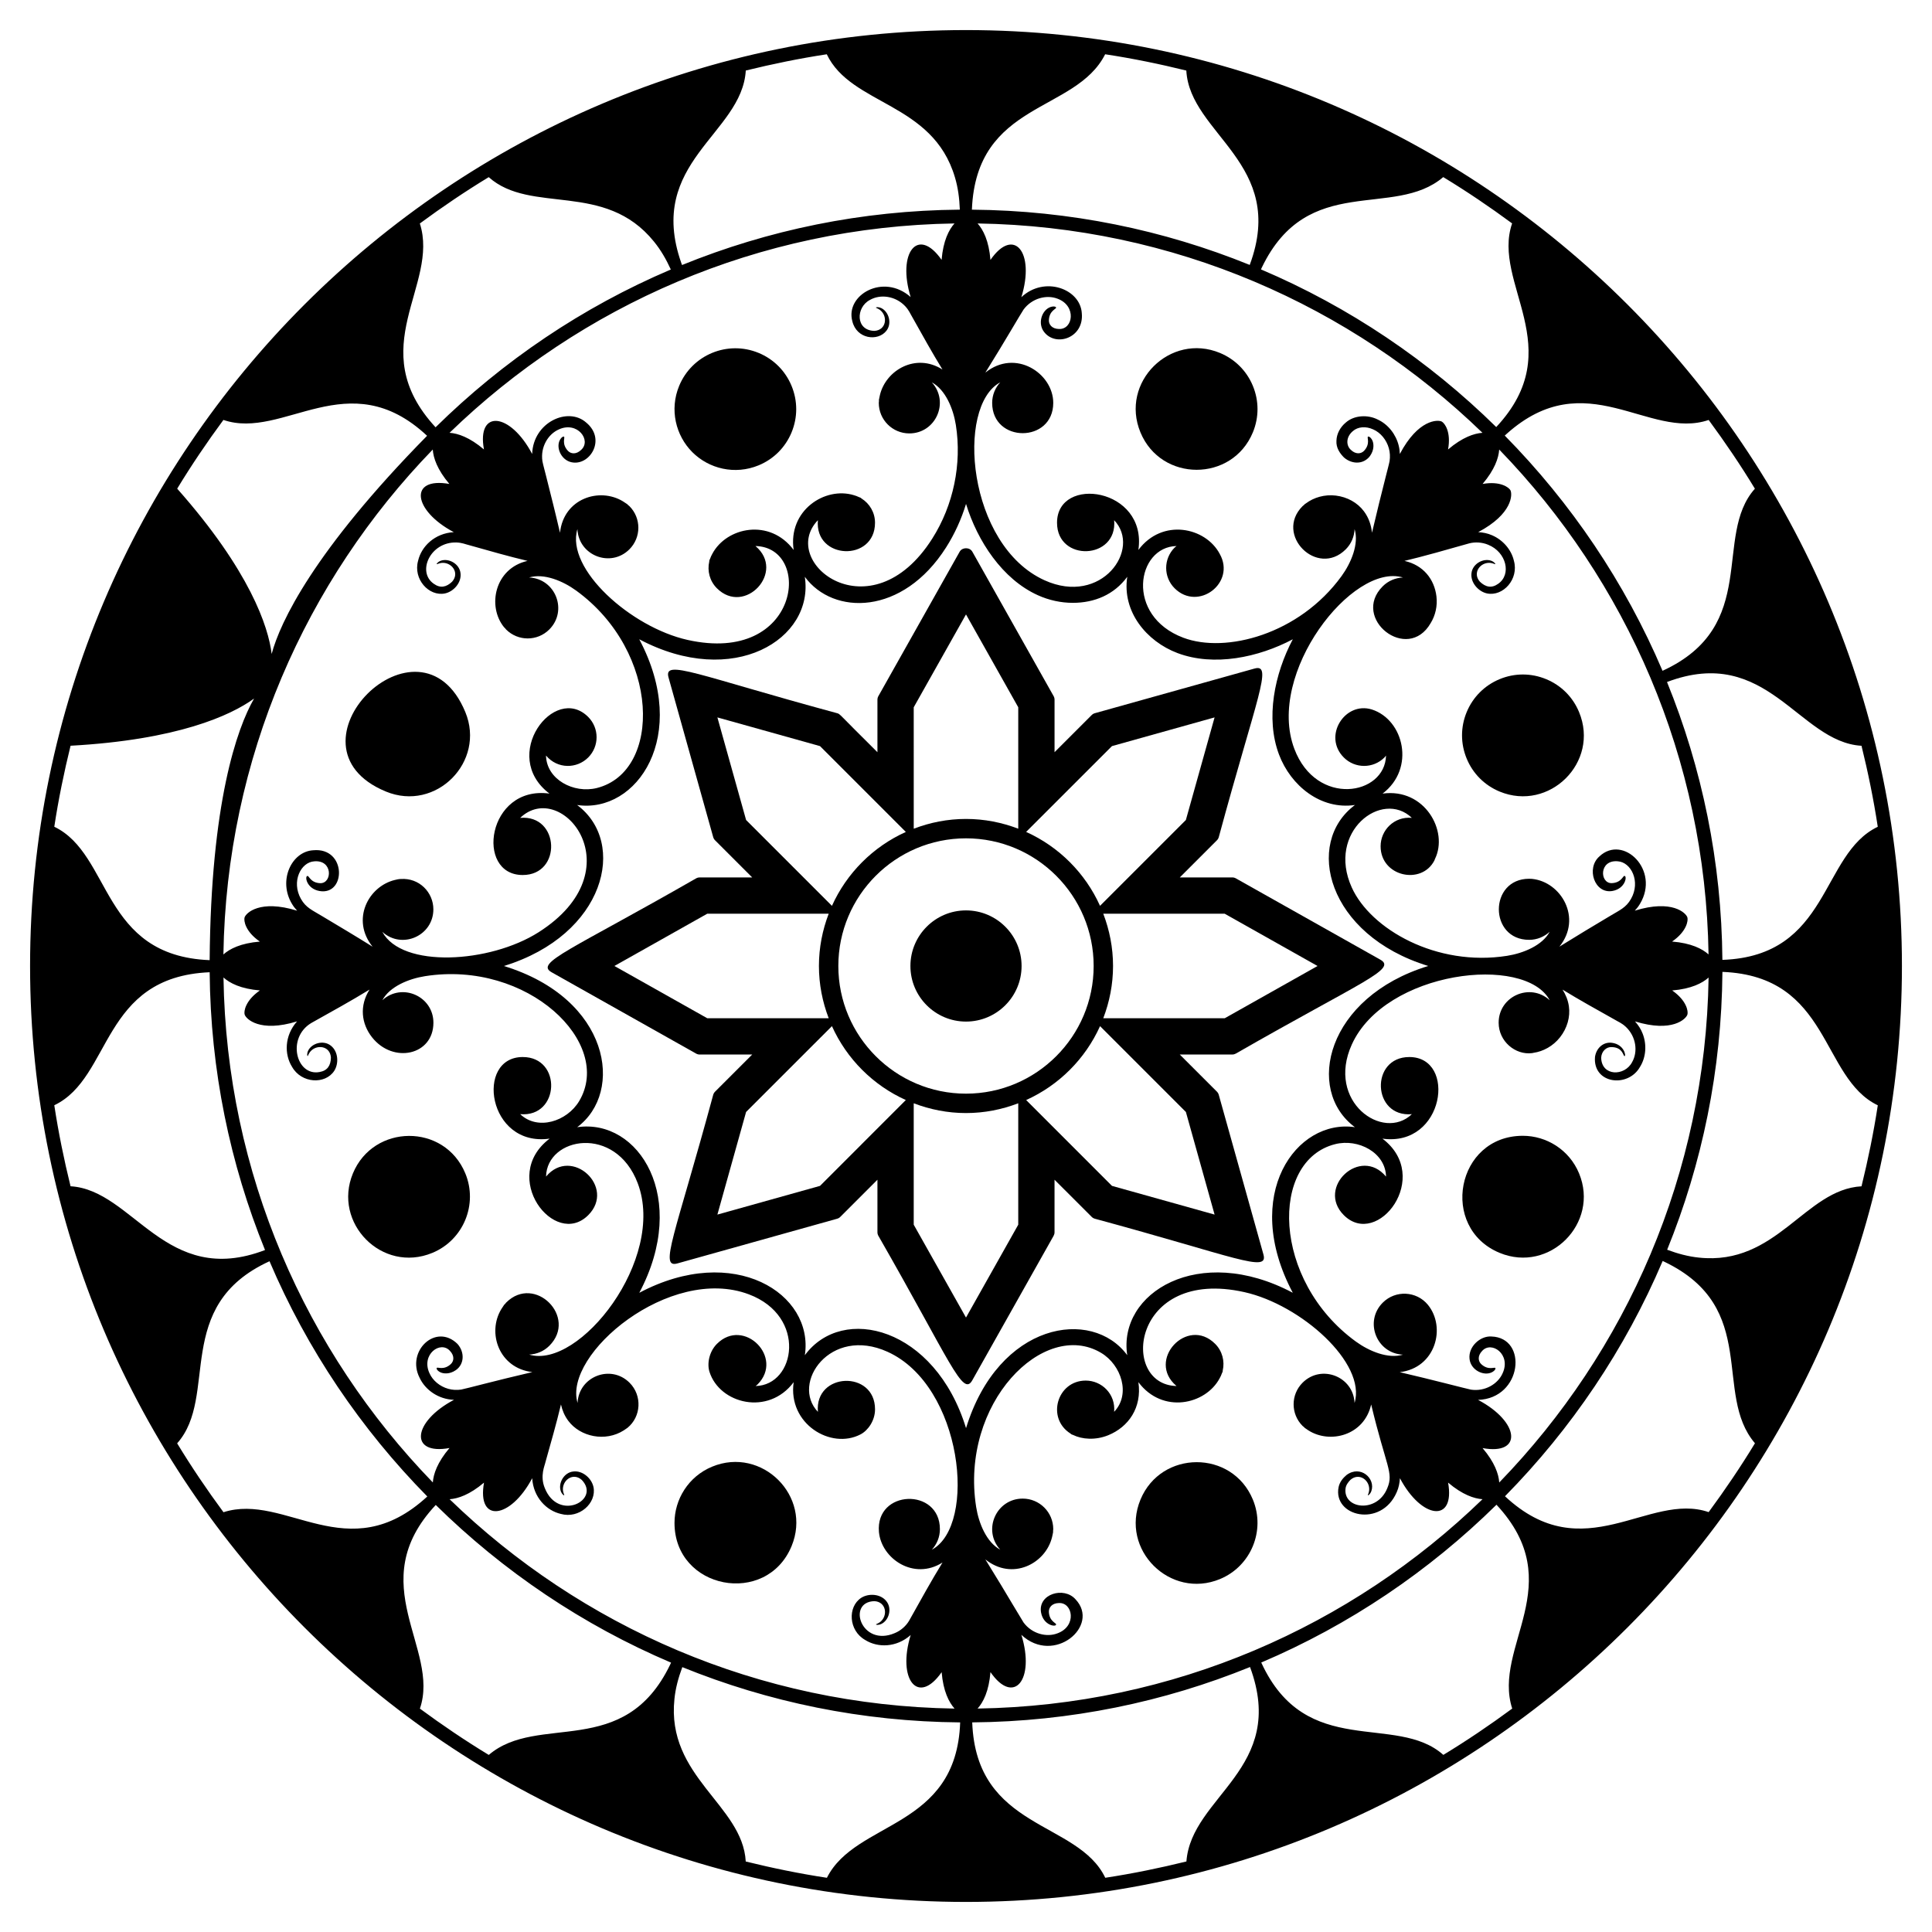
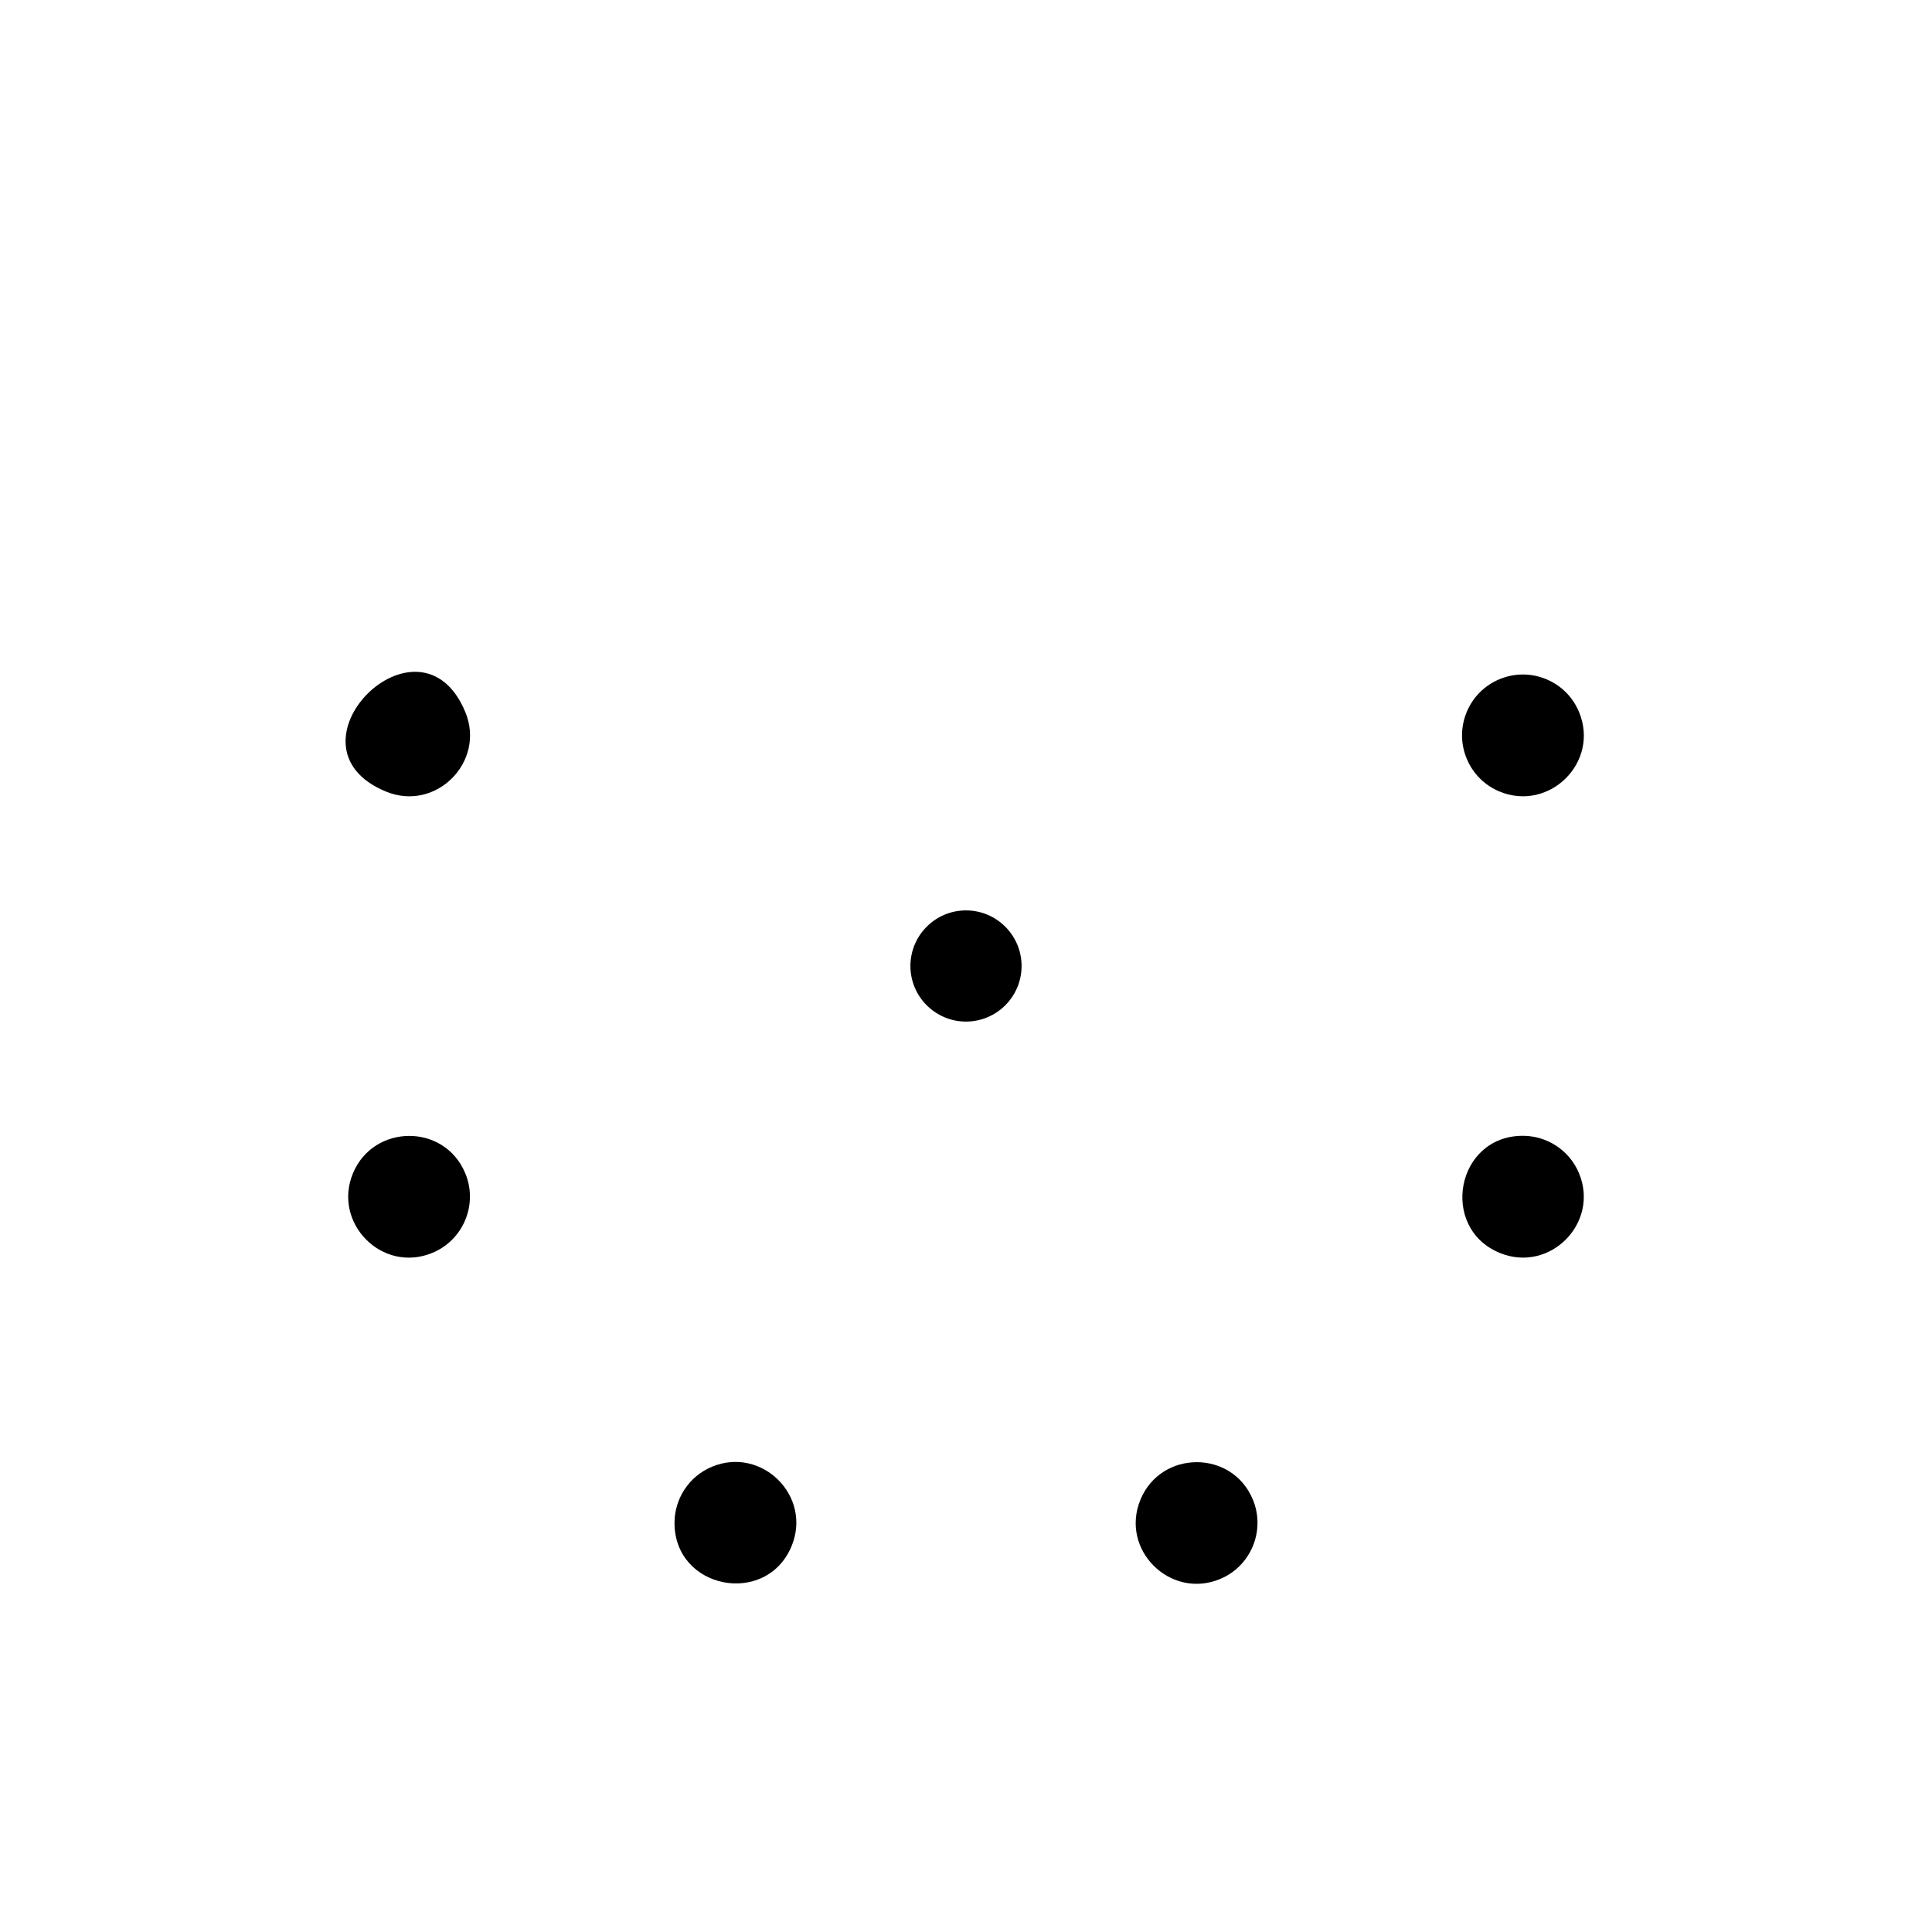
<svg xmlns="http://www.w3.org/2000/svg" fill="#000000" width="800px" height="800px" version="1.1" viewBox="144 144 512 512">
  <g>
-     <path d="m400 648.03c136.77 0 248.03-111.27 248.03-248.03s-111.26-248.03-248.03-248.03c-136.77 0-248.03 111.27-248.03 248.03s111.27 248.03 248.03 248.03zm-78.203-63.328-0.195 0.43c-12.195 25.359-34.992 12.746-48.07 23.941-6.281-3.812-12.359-7.926-18.254-12.273 5.461-15.875-15.328-33.113 4.203-53.973 17.859 17.57 38.969 31.852 62.355 41.789-0.008 0.031-0.023 0.055-0.039 0.086zm-57.539-299.68c-5.086 0.309-8.59 3.809-9.457 7.582-1.363 4.856 2.852 9.539 7.133 8.66 2.269-0.488 4.41-2.84 4.109-5.348-0.262-2.516-3.148-4.074-5.238-3.312-0.883 0.355-1.133 0.84-1.074 0.887 0.078 0.098 0.461-0.195 1.219-0.309 2.672-0.328 4.981 2.59 2.859 4.977-1.508 1.441-3.098 1.797-4.828 0.562-4.59-3.137-0.957-11.172 5.988-10.961 1.551 0.066 2.238 0.441 3.496 0.75 5.668 1.59 10.066 2.867 15.34 4.129-8.688 1.941-10.785 12.047-6.188 17.629 0.047 0.055 0.109 0.078 0.16 0.129 0.121 0.137 0.211 0.289 0.344 0.422 3.16 3.16 8.285 3.16 11.445 0 4.961-4.961 1.684-13.461-5.356-13.781 3.941-1.188 8.969 0.918 12.488 3.477 22.383 16.281 22.77 47.969 5.473 52.316-6.113 1.531-13.34-2.238-13.473-8.605 3.074 3.644 8.188 3.508 11.176 0.52 2.969-2.969 2.969-7.781 0-10.754-8.93-8.93-23.547 10.262-10.262 20.316-16.508-2.266-19.797 21.578-7.09 21.578 10.473 0 9.832-16.07-0.668-15.141 11-10.535 30.797 13.836 4.867 30.316-12.938 8.219-36.195 9.594-41.41-0.125 5.203 4.754 13.535 1.059 13.535-5.957 0-4.5-3.734-8.375-8.629-8.039-0.453-0.008-1.195 0.156-1.574 0.258-7.059 1.703-11.664 10.559-5.902 17.688-4.832-3.012-8.457-5.16-13.398-8.117-2.519-1.539-4.266-2.184-5.598-4.566-2.586-4.582-0.023-9.715 3.519-9.941 5.004-0.449 4.812 5.867 1.602 5.789-2.594-0.102-2.988-2.019-3.375-1.91-0.781-0.016-0.309 3.359 3.176 3.984 7.086 1.25 7.219-11.656-1.684-10.797-5.699 0.34-9.367 8.012-5.582 14.25 0.383 0.637 0.84 1.223 1.344 1.766-9.93-3.07-13.57 0.648-13.926 1.777-0.254 0.828 0.137 3.711 4.051 6.41-5.074 0.414-8.004 1.922-9.664 3.41 0.797-51.938 21.793-99.035 55.484-133.81 0.152 2.223 1.18 5.316 4.398 9.121-10.801-1.926-9.707 7.012 1.168 12.77zm121.07-62.305c-7.246-6.414-17.344-0.535-15.457 6.387 1.121 4.777 6.773 5.43 9.012 2.578 1.594-1.965 0.652-5.106-1.359-6.047-0.875-0.371-1.395-0.207-1.387-0.133-0.012 0.121 0.465 0.188 1.082 0.645 2.125 1.656 1.691 5.352-1.496 5.539-5.047-0.113-4.934-6.238-1.195-8.195 2.801-1.609 6.801-1.062 9.367 1.664 1.062 1.16 1.266 1.883 1.941 3.004 2.922 5.199 5.109 9.172 7.926 13.766-7.059-4.481-14.992 0.156-16.57 6.75-0.078 0.293-0.141 0.59-0.188 0.898-0.02 0.148-0.078 0.289-0.09 0.441-0.008 0.078 0.023 0.148 0.023 0.227-0.012 0.176-0.051 0.344-0.051 0.523 0 4.469 3.625 8.094 8.094 8.094 7.016 0 10.707-8.332 5.957-13.535 3.629 1.949 5.691 6.992 6.371 11.289 1.633 10.32-0.641 21.297-6.246 30.117-16.293 25.652-40.988 6.258-30.312-4.871-0.934 10.523 15.137 11.129 15.137 0.672 0-2.715-1.434-5.082-3.578-6.426-0.094-0.066-0.16-0.16-0.266-0.211-0.133-0.07-0.285-0.098-0.422-0.16-0.418-0.207-0.852-0.367-1.309-0.496-7.676-2.371-17.512 4.023-15.988 14.504-6.305-8.453-17.785-6.078-21.559 1.039-0.234 0.414-0.43 0.84-0.582 1.281-0.051 0.145-0.141 0.27-0.188 0.414-0.035 0.113-0.02 0.227-0.035 0.34-0.562 2.465 0.098 5.148 2.016 7.07 7.383 7.383 18.336-4.371 10.23-11.18 15.246 0.32 11.832 31.539-17.992 24.879-14.992-3.344-32.371-18.82-29.195-29.363 0.32 7.027 8.816 10.32 13.781 5.352 3.16-3.16 3.16-8.285 0-11.445-0.129-0.129-0.281-0.223-0.418-0.34-0.051-0.051-0.078-0.117-0.133-0.164-0.109-0.09-0.238-0.148-0.352-0.23-0.262-0.195-0.531-0.371-0.812-0.535-6.168-3.769-15.711-0.816-16.68 8.328-1.297-5.586-2.316-9.574-3.731-15.211-0.297-1.234-0.715-2.652-0.93-3.766-0.562-3.734 1.504-7.156 4.336-8.402 4.957-2.281 8.742 2.91 5.918 5.426-1.277 1.234-2.695 1.086-3.496 0.242-1.762-1.902-0.684-3.539-1.031-3.738-0.121-0.121-0.648 0.016-1.117 0.895-1.125 2.188 0.57 5.648 3.551 5.941 4.664 0.535 8.664-6.293 3.441-10.594-4.82-4.281-14.047-0.07-14.32 8.324-5.859-11.102-14.73-11.836-12.773-1.191-3.805-3.234-6.902-4.266-9.121-4.418 34.773-33.691 81.875-54.684 133.82-55.48-1.492 1.66-3 4.586-3.422 9.648-6.266-8.992-11.816-1.906-8.199 9.855zm-172.46 183.76c-3.898 2.715-4.285 5.586-4.031 6.394 0.355 1.145 3.984 4.852 13.883 1.805-3.383 3.82-3.379 8.773-1.324 12.047 2.469 4.394 8.762 4.731 11.168 1.082 1.262-1.949 1.109-5.125-0.875-6.684-1.965-1.594-5.106-0.652-6.047 1.359-0.371 0.875-0.207 1.395-0.133 1.387 0.121 0.012 0.188-0.465 0.645-1.082 1.656-2.117 5.356-1.691 5.543 1.496-0.047 2.106-0.941 3.465-3.016 3.816-6.191 1.16-8.762-9.051-2.199-12.984 5.566-3.121 10.426-5.785 15.453-8.867-2.715 4.277-2.199 9.012 0.652 12.637 5.59 7.098 16.273 4.789 16.273-3.856 0-7.019-8.328-10.707-13.535-5.957 1.949-3.633 6.992-5.691 11.289-6.371 27.27-4.305 50.062 17.742 40.863 33.121-3.231 5.394-11.004 7.867-15.617 3.441 10.508 0.93 11.137-15.137 0.672-15.137-12.656 0-9.363 23.934 7.121 21.625-13.375 10.141 1.324 29.188 10.238 20.277 7.398-7.398-4.406-18.328-11.18-10.23 0.215-10.492 18.418-13.805 24.301 1.789 7.574 20.117-15.504 49.391-28.785 45.395 1.945-0.09 3.867-0.848 5.356-2.336 7.566-7.566-3.867-19.023-11.445-11.445-0.129 0.129-0.223 0.281-0.34 0.418-0.051 0.051-0.117 0.074-0.164 0.133-0.09 0.109-0.145 0.238-0.23 0.348-0.199 0.266-0.375 0.535-0.539 0.816-3.84 6.281-0.625 15.691 8.219 16.703-9.734 2.262-17.438 4.359-18.867 4.633-1.137 0.172-2.316 0.113-3.422-0.199-2.211-0.613-4.121-2.184-4.981-4.137-2.281-4.957 2.91-8.738 5.426-5.918 1.234 1.277 1.086 2.695 0.242 3.496-1.902 1.762-3.539 0.684-3.738 1.031-0.121 0.121 0.016 0.648 0.895 1.117 0.852 0.438 2.508 0.609 4.172-0.543 2.246-1.57 2.379-4.734 0.43-6.941-5.734-5.629-13.664 1.906-10.039 8.973 1.492 3.223 5.004 5.711 9.113 5.84-11.102 5.859-11.836 14.73-1.191 12.773-3.234 3.805-4.266 6.902-4.418 9.121-33.691-34.773-54.688-81.879-55.48-133.82 1.656 1.504 4.582 3.012 9.645 3.434zm121.13 93.656c-2.098 2.098-2.652 5.289-1.98 7.41 2.68 8.48 15.582 11.75 22.312 2.754-1.582 11.023 9.852 17.941 17.723 13.828 2-1.043 3.84-3.668 3.84-6.641 0-10.457-16.059-9.855-15.137 0.668-7.266-7.574 3.266-22.789 18.449-15.914 19.953 9.027 23.793 45.996 11.742 52.453 1.316-1.438 2.137-3.34 2.137-5.441 0-11.074-17.133-10.555-16.156 0.746 0.668 7.102 9.258 12.906 16.844 8.09-3.078 5.019-5.633 9.684-8.867 15.453-0.816 1.367-2.176 2.594-3.777 3.25-8.883 3.809-12.809-8.297-5.391-8.465 3.133 0.184 3.652 3.856 1.496 5.539-0.617 0.457-1.094 0.52-1.082 0.645-0.008 0.074 0.512 0.238 1.387-0.133 2.035-0.949 2.945-4.09 1.359-6.047-1.562-1.988-4.75-2.125-6.684-0.875-3.633 2.391-3.344 8.68 1.082 11.168 3.324 2.082 8.25 2.039 12.047-1.324-3.625 11.785 1.945 18.824 8.203 9.848 0.422 5.059 1.934 7.988 3.422 9.648-51.941-0.797-99.047-21.789-133.82-55.484 2.223-0.152 5.316-1.18 9.121-4.398-1.93 10.805 7.008 9.707 12.766-1.164 0.309 5.086 3.809 8.59 7.582 9.457 4.856 1.363 9.543-2.852 8.66-7.133-0.484-2.266-2.836-4.41-5.344-4.109-2.516 0.262-4.074 3.148-3.312 5.238 0.355 0.883 0.84 1.133 0.887 1.074 0.098-0.078-0.195-0.461-0.309-1.219-0.328-2.668 2.59-4.981 4.977-2.859 5.117 5.356-6.203 11.156-9.797 2.172-1.363-3.246 0.043-6.106 0.152-6.828 1.555-5.547 2.856-10.031 4.129-15.34 0.336 1.512 0.926 2.973 1.93 4.32 3.184 4.266 9.816 5.668 14.711 2.547 0.184-0.109 0.961-0.652 0.988-0.676 3.606-2.934 3.969-8.531 0.551-11.949-4.969-4.969-13.461-1.672-13.781 5.352-3.883-12.898 24.461-36.664 45.395-28.781 15.477 5.828 12.375 24.086 1.789 24.301 0.172-0.145 0.359-0.266 0.523-0.43 7.09-7.106-3.648-17.867-10.766-10.75zm29.141 141.5c-7.285-1.105-14.449-2.578-21.508-4.316-0.82-15.004-21.094-22.422-18.895-43.086 0.289-2.836 1.035-5.609 2.086-8.422 22.781 9.25 47.617 14.441 73.633 14.645-0.992 28.344-27.648 25.918-35.316 41.18zm95.273-4.324c-7.059 1.738-14.223 3.211-21.504 4.32-7.25-15.191-34.207-12.586-35.258-41.18 26.012-0.211 50.848-5.41 73.621-14.672 9.996 26.984-15.559 34.156-16.859 51.531zm-30.715-113.4c0.094 0.07 0.16 0.16 0.266 0.215 0.137 0.07 0.289 0.098 0.43 0.16 2.352 1.156 5.902 1.449 9.305 0.066 5.34-2.176 8.969-7.269 7.992-14.062 6.375 8.512 17.805 5.977 21.535-1.035 0.242-0.422 0.441-0.859 0.594-1.312 0.051-0.141 0.137-0.262 0.184-0.402 0.035-0.109 0.02-0.219 0.035-0.332 0.566-2.465-0.094-5.156-2.016-7.078-7.398-7.398-18.324 4.402-10.23 11.18-15.184-0.309-11.918-31.57 17.988-24.879 14.965 3.332 32.379 18.801 29.195 29.367-0.316-7.027-8.809-10.332-13.781-5.359-3.16 3.16-3.16 8.285 0 11.445 0.133 0.129 0.285 0.223 0.422 0.344 0.051 0.051 0.074 0.113 0.129 0.16 0.031 0.027 0.816 0.57 0.988 0.676 5.738 3.668 14.809 1.355 16.641-6.863 3.984 16.613 6.008 18.055 4.281 22.168-2.711 6.777-11.801 5.539-11.066 0.051 0.121-0.871 0.691-1.621 1.266-2.223 2.344-2.082 5.309 0.141 4.977 2.859-0.113 0.758-0.406 1.145-0.309 1.219 0.047 0.055 0.531-0.191 0.887-1.074 1.219-3.359-2.852-7.07-6.57-4.301-0.902 0.762-1.797 1.801-2.09 3.168-1.609 7.828 11.277 10.922 15.402 1.367 0.523-1.16 0.766-2.426 0.844-3.691 5.777 10.914 14.684 11.91 12.766 1.164 3.801 3.219 6.898 4.246 9.121 4.398-34.77 33.688-81.871 54.684-133.81 55.48 1.488-1.66 3-4.59 3.41-9.664 6.168 8.945 11.887 2.078 8.191-9.875 8.633 8.09 20.98-2.402 14.363-9.395-3.07-3.508-10.016-1.426-9.148 3.473 0.617 3.449 3.996 3.938 3.984 3.176 0.109-0.387-1.812-0.781-1.914-3.371-0.027-1.164 0.871-2.273 2.644-2.305 3.699-0.211 4.852 6.098-0.348 8.02-2.883 1.125-6.766 0.164-9.008-2.875-0.246-0.363-5.691-9.477-5.918-9.852-1.531-2.535-2.945-4.84-4.207-6.867 7.086 5.734 15.961 1.199 17.684-5.891 0.105-0.387 0.281-1.332 0.285-1.375 0.008-0.07-0.023-0.133-0.023-0.203 0.012-0.184 0.055-0.355 0.055-0.539 0-4.473-3.625-8.094-8.094-8.094-7.012 0-10.711 8.332-5.957 13.535-3.629-1.949-5.691-6.992-6.375-11.289-4.359-27.594 17.984-49.922 33.121-40.863 5.383 3.219 7.875 11.004 3.441 15.613 0.418-4.707-3.277-8.273-7.535-8.273-7.598 0.016-10.473 9.984-4.027 14.039zm72.43-57.883c8.938 8.938 23.555-10.184 10.238-20.273 16.453 2.289 19.766-21.629 7.121-21.629-10.453 0-9.863 16.066 0.672 15.141-7.641 7.332-22.773-3.316-15.918-18.449 8.867-19.582 45.902-23.965 52.453-11.742-5.195-4.75-13.535-1.066-13.535 5.957 0 4.949 4.438 8.609 8.84 8.059 0.137-0.012 0.27-0.062 0.402-0.082 2.555-0.367 5.18-1.77 7.027-4.121 1.898-2.41 2.754-5.406 2.344-8.219-0.242-1.66-0.855-3.109-1.684-4.414 4.684 2.871 8.652 5.051 13.766 7.926 1.133 0.684 1.848 0.883 3.004 1.941 2.719 2.559 3.277 6.555 1.664 9.367-1.984 3.789-8.086 3.777-8.195-1.195 0.102-1.754 1.43-2.879 2.754-2.801 3.012 0.02 3.082 2.422 3.43 2.387 0.492 0.051-0.051-3.109-3.359-3.531-2.305-0.277-4.125 1.438-4.461 3.75-0.59 7.144 8.754 8.289 11.93 2.637 1.629-2.598 1.816-6 0.688-8.844-0.449-1.191-1.172-2.258-2.012-3.207 9.895 3.043 13.527-0.664 13.883-1.809 0.254-0.809-0.137-3.68-4.031-6.394 5.059-0.422 7.988-1.934 9.648-3.422-0.797 51.941-21.789 99.043-55.48 133.82-0.152-2.219-1.184-5.316-4.418-9.121 10.688 1.965 9.875-6.934-1.191-12.773 11.719-0.391 13.273-16.535 3.516-16.801-2.961-0.199-6.148 2.715-5.781 5.922 0.293 2.992 3.781 4.66 5.941 3.551 0.875-0.469 1.016-1 0.895-1.117-0.195-0.348-1.832 0.73-3.738-1.031-0.844-0.805-0.992-2.223 0.242-3.496 2.465-2.766 7.742 0.883 5.426 5.918-1.242 2.828-4.656 4.898-8.402 4.336-1.109-0.215-10.41-2.672-18.863-4.633 9.496-1.094 12.379-11.867 7.449-17.871-3.008-3.633-8.555-3.941-11.949-0.547-4.969 4.969-1.672 13.465 5.356 13.781-3.941 1.184-8.969-0.918-12.488-3.477-22.289-16.203-22.828-47.957-5.469-52.312 6.109-1.539 13.344 2.234 13.473 8.605-6.766-8.156-18.562 2.844-11.184 10.219zm23.996-93.977c0.07-0.133 0.098-0.285 0.16-0.422 3.621-7.352-2.691-18.848-13.887-17.316 8.766-6.633 5.664-19.578-2.856-22.297-7.141-2.199-13.062 7.082-7.41 12.734 2.969 2.969 7.781 2.969 10.754 0 0.164-0.16 0.281-0.348 0.426-0.523-0.223 10.602-18.461 13.695-24.301-1.789-7.551-20.035 15.453-49.41 28.785-45.395-1.945 0.09-3.871 0.848-5.356 2.336-8.5 8.5 6.582 20.445 12.711 9.742 1.25-2.035 1.828-4.527 1.523-7.078-0.543-4.531-3.469-8.281-8.473-9.398 2.367-0.57 5.106-1.273 8.258-2.144 2.219-0.621 6.703-1.883 8.938-2.512 1.555-0.391 3.379-0.293 4.969 0.371 4.859 1.945 6.266 7.894 2.656 10.363-1.715 1.223-3.309 0.891-4.828-0.562-2.09-2.348 0.148-5.309 2.859-4.977 0.758 0.113 1.141 0.406 1.219 0.309 0.059-0.047-0.191-0.531-1.074-0.887-2.106-0.766-4.977 0.805-5.238 3.312-0.301 2.508 1.855 4.863 4.109 5.348 4.258 0.879 8.504-3.773 7.133-8.66-0.684-2.988-2.957-5.527-5.766-6.742-1.164-0.523-2.426-0.766-3.691-0.844 9.148-4.844 9.098-10.035 8.539-11.094-0.395-0.75-2.695-2.504-7.375-1.672 3.219-3.805 4.246-6.898 4.398-9.121 33.688 34.77 54.684 81.871 55.48 133.8-1.66-1.488-4.59-3-9.664-3.41 3.914-2.699 4.305-5.586 4.051-6.41-0.355-1.129-3.992-4.848-13.926-1.777 0.508-0.539 0.965-1.129 1.344-1.766 5.449-8.984-4.453-18.551-10.738-12.602-3.562 3.113-1.316 9.996 3.473 9.148 3.441-0.617 3.945-3.996 3.176-3.984-0.387-0.109-0.781 1.812-3.375 1.91-3.215 0.078-3.398-6.238 1.602-5.789 3.543 0.227 6.109 5.359 3.519 9.941-1.328 2.379-3.055 3.016-5.598 4.566-2.254 1.352-4.457 2.668-6.531 3.914-2.535 1.531-4.836 2.941-6.859 4.203 6.144-7.606 0.418-17.215-7.269-17.965-0.008 0-0.734-0.031-0.746-0.031-10.703 0-10.715 16.188 0 16.188 2.102 0 4-0.824 5.441-2.137-1.949 3.633-6.992 5.691-11.289 6.371-18.707 2.953-36.164-7.066-41.164-18.117-6.707-14.793 8.023-26.02 15.918-18.449-4.715-0.418-8.273 3.285-8.273 7.535 0.004 8.031 10.848 10.371 14.246 3.773zm-68.848-72.16c6.227 6.227 16.301-1.414 11.969-9.098-3.746-7.09-15.227-9.535-21.559-1.051 2.391-16.465-21.559-19.887-21.559-7.207 0 10.469 16.07 9.836 15.137-0.672 7.324 7.637-3.32 22.77-18.445 15.918-20.465-9.266-23.574-46.113-11.746-52.457-1.316 1.438-2.137 3.34-2.137 5.441 0 10.703 16.188 10.715 16.188 0 0-7.82-10.02-14.461-17.996-8.012 5.258-8.434 9.324-15.531 10.125-16.715 2.234-3.023 6.117-4 9.008-2.875 5.117 1.891 4.121 8.238 0.348 8.02-1.773-0.031-2.672-1.137-2.644-2.301 0.102-2.594 2.019-2.988 1.91-3.375 0.004-0.172-0.469-0.445-1.422-0.16-2.34 0.75-3.59 4.394-1.691 6.711 3.133 3.938 10.555 1.465 9.926-5.059-0.383-6.434-9.883-9.984-16.016-4.238 3.707-11.992-2.047-18.785-8.191-9.875-0.41-5.074-1.922-8.004-3.41-9.664 51.934 0.797 99.035 21.793 133.8 55.48-2.219 0.152-5.316 1.184-9.121 4.418 0.859-4.676-0.906-6.992-1.672-7.398-1.051-0.547-6.254-0.605-11.105 8.586-0.023-0.738-0.117-1.48-0.297-2.199-0.727-2.969-2.789-5.637-5.543-6.914-2.648-1.359-6.273-1.176-8.48 0.785-1.477 1.215-2.43 2.992-2.481 4.809-0.129 1.938 0.945 3.387 1.984 4.441 1.121 0.992 2.594 1.492 3.938 1.34 1.387-0.137 2.445-0.973 3.004-1.77 1.156-1.66 0.984-3.32 0.547-4.172-0.473-0.875-1-1.016-1.117-0.895-0.348 0.195 0.727 1.832-1.031 3.738-0.805 0.844-2.223 0.992-3.496-0.242-1.289-1.152-1.363-3.398 0.535-4.984 1.316-1.16 3.41-1.348 5.383-0.441 1.957 0.855 3.523 2.766 4.137 4.981 0.312 1.105 0.371 2.281 0.199 3.418-0.215 1.113-0.633 2.535-0.93 3.766-0.641 2.551-1.266 5.039-1.852 7.387-0.711 2.875-1.34 5.504-1.879 7.828-0.211-2.004-0.84-3.945-2.144-5.691-1.699-2.277-4.414-3.793-7.457-4.156-2.957-0.355-5.828 0.504-7.891 2.055-0.109 0.086-0.242 0.141-0.348 0.23-0.055 0.047-0.082 0.113-0.133 0.164-0.137 0.121-0.289 0.211-0.418 0.34-7.562 7.566 3.867 19.027 11.445 11.449 1.484-1.484 2.246-3.41 2.336-5.356 1.191 3.945-0.918 8.969-3.481 12.488-11.215 15.426-30.676 20.531-41.914 16.301-15.48-5.832-12.371-24.086-1.789-24.301-0.172 0.145-0.359 0.266-0.523 0.426-2.973 2.977-2.973 7.789-0.004 10.758zm89.477 296.9c-5.894 4.348-11.969 8.461-18.25 12.273-12.559-11.195-36.352 1.496-48.258-24.477 23.387-9.949 44.488-24.234 62.34-41.816 19.531 21.008-1.137 37.605 4.168 54.02zm52.059-52.062c-15.891-5.469-33.062 15.348-53.973-4.203 17.574-17.859 31.852-38.969 41.789-62.355 0.035 0.016 0.059 0.031 0.094 0.051l0.418 0.191c25.352 12.191 12.746 34.973 23.945 48.066-3.816 6.277-7.93 12.352-12.273 18.25zm40.508-86.344c-15 0.82-22.422 21.098-43.086 18.895-2.832-0.289-5.609-1.035-8.418-2.086 9.25-22.781 14.445-47.617 14.645-73.633 28.715 1.125 25.973 28.047 41.176 35.359-1.113 7.269-2.582 14.418-4.316 21.465zm4.309-95.277c-15.238 7.266-12.602 34.266-41.176 35.273-0.207-26.02-5.41-50.859-14.676-73.641 26.586-10.059 34.859 15.926 51.543 16.902 1.734 7.043 3.203 14.195 4.309 21.465zm-44.812-107.81c4.336 5.883 8.445 11.949 12.25 18.215-11.199 12.551 1.516 36.332-24.477 48.258-9.949-23.387-24.234-44.492-41.816-62.34 0.051-0.047 0.102-0.078 0.152-0.125l0.359-0.332c21.039-18.824 37.641 1.738 53.531-3.676zm-118.61-39.98 0.203-0.441c12.184-25.34 34.992-12.758 48.062-23.945 6.281 3.812 12.359 7.926 18.254 12.273-5.473 15.914 15.352 33.02-4.207 53.973-17.859-17.57-38.965-31.848-62.352-41.785 0.012-0.027 0.027-0.047 0.039-0.074zm-41.328-56.934c7.285 1.105 14.449 2.578 21.508 4.316 0.926 16.906 26.82 24.609 16.805 51.508-22.777-9.25-47.613-14.441-73.629-14.641 1.152-28.797 27.477-25.602 35.316-41.184zm-17.852 143.35c2.992 1.355 6.184 2.027 9.289 2.027 5.738-0.004 10.941-2.16 14.422-6.902-1.414 9.207 5.094 17.117 13.32 20.215 9.645 3.633 21.445 1.168 30.551-3.66-4.852 9.156-7.281 20.945-3.656 30.551 3.113 8.254 11.055 14.707 20.129 13.367-13.516 10.051-7.41 34.434 19.414 42.664-26.949 8.262-32.766 32.816-19.434 42.719-15.465-2.281-30.258 17.848-16.461 43.883-24.938-13.223-46.387 0.043-43.871 16.539-9.344-12.688-34.09-8.766-42.719 19.336-8.215-26.75-32.703-32.934-42.715-19.332 2.477-16.301-18.77-29.848-43.875-16.535 13.305-25.094-0.133-46.281-16.457-43.887 12.547-9.316 8.734-34.086-19.43-42.719 26.879-8.242 32.824-32.699 19.41-42.664 15.805 2.332 30.066-18.281 16.469-43.922 24.965 13.238 46.402-0.09 43.871-16.559 7.543 10.281 25.938 10.332 37.453-7.801 2.266-3.566 4.031-7.457 5.273-11.512 3.027 9.871 9.633 19.941 19.016 24.191zm-77.387-139.04c7.047-1.734 14.195-3.203 21.465-4.309 6.488 13.602 28.078 12.652 33.965 32.609 0.816 2.731 1.188 5.574 1.297 8.566-26.016 0.211-50.852 5.41-73.625 14.676-0.02-0.051-0.027-0.094-0.043-0.145l-0.16-0.43c-9.359-26.699 16.121-34.137 17.102-50.969zm-86.375 40.531c5.894-4.348 11.973-8.461 18.254-12.277 11.195 9.98 30.758 0.934 43.793 17.082 1.793 2.195 3.223 4.676 4.465 7.394-23.387 9.949-44.492 24.234-62.344 41.816-19.434-21.035 1.094-37.664-4.168-54.016zm-52.055 52.062c15.848 5.445 33.125-15.305 53.973 4.203-30.109 30.598-38.977 49.492-41.188 57.812-0.859-7.195-5.781-22.055-25.035-43.801 3.805-6.266 7.91-12.332 12.25-18.215zm-40.508 86.34c28.242-1.547 42.449-8 48.637-12.508-4.578 7.953-11.457 27.688-11.777 69.332-28.812-1.152-25.906-28.012-41.172-35.355 1.105-7.273 2.578-14.422 4.312-21.469zm-4.312 95.277c15.344-7.312 12.32-34.031 41.176-35.25 0.211 26.012 5.41 50.844 14.672 73.617-26.348 10.098-34.895-15.926-51.539-16.898-1.734-7.047-3.203-14.199-4.309-21.469zm44.836 107.85c-4.348-5.894-8.461-11.973-12.277-18.254 11.125-12.48-1.348-36.449 24.477-48.258 9.949 23.387 24.234 44.492 41.816 62.344-21.031 19.391-37.602-1.105-54.016 4.168z" />
    <path d="m246.25 353.76c13.281 5.5 26.516-7.891 21.062-21.062-12.008-28.992-50.078 9.047-21.062 21.062z" />
    <path d="m541.41 476.02c13.277 5.492 26.512-7.902 21.059-21.062-2.594-6.269-8.645-9.961-14.895-9.961-17.707 0-22.172 24.395-6.164 31.023z" />
    <path d="m258.59 476.02c8.207-3.398 12.125-12.848 8.723-21.062-5.539-13.371-24.359-13.105-29.785 0-5.438 13.125 7.723 26.586 21.062 21.062z" />
    <path d="m541.41 353.77c13.148 5.438 26.57-7.746 21.059-21.062-1.645-3.981-4.742-7.078-8.723-8.723-3.977-1.648-8.359-1.648-12.336 0-1.988 0.824-3.758 2.012-5.234 3.488s-2.664 3.246-3.488 5.234c-1.648 3.981-1.648 8.359 0 12.336 1.645 3.984 4.746 7.078 8.723 8.727z" />
    <path d="m322.75 547.58c0 17.664 24.367 22.23 31.023 6.168 5.5-13.277-7.894-26.516-21.062-21.062-6.297 2.609-9.961 8.676-9.961 14.895z" />
-     <path d="m476.02 258.59c1.645-3.981 1.645-8.363 0-12.336-1.648-3.981-4.746-7.074-8.727-8.723-13.148-5.453-26.566 7.769-21.059 21.062 5.473 13.211 24.312 13.215 29.785-0.004z" />
    <path d="m467.3 562.47c8.211-3.398 12.125-12.852 8.723-21.062-5.5-13.277-24.328-13.168-29.785 0-5.512 13.312 7.922 26.508 21.062 21.062z" />
-     <path d="m345.05 237.53c-8.211-3.398-17.645 0.473-21.062 8.723-2.609 6.289-0.914 13.168 3.488 17.574 4.394 4.391 11.262 6.098 17.574 3.488 3.981-1.648 7.074-4.746 8.723-8.723 1.645-3.981 1.645-8.359-0.004-12.34-1.648-3.977-4.746-7.078-8.719-8.723z" />
-     <path d="m376.53 329.42v13.922c-10.48-10.363-9.828-10.098-10.684-10.336-37.012-10.023-46.086-14.477-44.676-9.461l11.836 42.301c0.09 0.316 0.258 0.609 0.492 0.84l9.844 9.844h-13.922c-0.332 0-0.656 0.086-0.941 0.246-33.258 19.082-42.82 22.352-38.277 24.895l38.281 21.543c0.289 0.164 0.613 0.246 0.941 0.246h13.918l-9.844 9.84c-0.234 0.234-0.402 0.523-0.492 0.84-10.105 37.301-14.43 46.078-9.465 44.672l42.305-11.836c0.32-0.09 0.609-0.258 0.84-0.492l9.844-9.844v13.922c0 0.332 0.086 0.656 0.246 0.941 19.078 33.258 22.359 42.828 24.895 38.281l21.543-38.281c0.16-0.289 0.246-0.613 0.246-0.941v-13.922l9.848 9.844c0.234 0.234 0.523 0.402 0.84 0.492 37.07 10.039 46.078 14.465 44.672 9.461l-11.836-42.301c-0.09-0.316-0.258-0.609-0.492-0.84l-9.844-9.84h13.918c0.332 0 0.652-0.086 0.941-0.246 33.328-19.121 42.809-22.352 38.281-24.895l-38.281-21.543c-0.289-0.164-0.613-0.246-0.941-0.246l-13.914 0.004 9.844-9.844c0.234-0.234 0.402-0.523 0.492-0.84 10.094-37.266 14.426-46.059 9.465-44.672l-42.305 11.832c-0.32 0.09-0.609 0.258-0.84 0.492l-9.844 9.84v-13.918c0-0.332-0.086-0.656-0.246-0.941l-21.543-38.277c-0.684-1.215-2.668-1.215-3.352 0l-21.543 38.277c-0.164 0.285-0.25 0.609-0.25 0.941zm-45.094 84.426-24.609-13.852 24.609-13.852h32.18c-1.648 4.312-2.59 8.969-2.59 13.852 0 4.883 0.941 9.539 2.59 13.852zm29.875 44.426-27.195 7.606 7.606-27.195 22.75-22.746c3.91 8.684 10.902 15.676 19.582 19.586zm4.856-58.273c0-18.656 15.18-33.832 33.832-33.832s33.832 15.176 33.832 33.832c0 18.652-15.18 33.832-33.832 33.832s-33.832-15.18-33.832-33.832zm47.68 68.559-13.848 24.609-13.852-24.609v-32.176c4.309 1.645 8.965 2.59 13.848 2.59 4.883 0 9.539-0.941 13.852-2.59zm44.426-29.875 7.606 27.195-27.191-7.606-22.746-22.75c8.684-3.914 15.672-10.902 19.582-19.586zm10.285-52.535 24.609 13.852-24.609 13.852-32.18-0.004c1.648-4.312 2.59-8.969 2.59-13.852 0-4.883-0.941-9.539-2.59-13.852zm-29.875-44.422 27.195-7.606-7.609 27.191-22.75 22.746c-3.91-8.684-10.902-15.676-19.586-19.59zm-52.535-10.289 13.852-24.609 13.848 24.605v32.18c-4.309-1.645-8.965-2.586-13.848-2.586s-9.539 0.941-13.848 2.59zm-21.672 52.621-22.75-22.746-7.609-27.191 27.195 7.606 22.746 22.746c-8.68 3.914-15.672 10.902-19.582 19.586z" />
    <path d="m400 414.73c8.121 0 14.73-6.609 14.73-14.73 0-8.125-6.609-14.734-14.73-14.734s-14.73 6.609-14.73 14.73c-0.004 8.125 6.606 14.734 14.73 14.734z" />
  </g>
</svg>